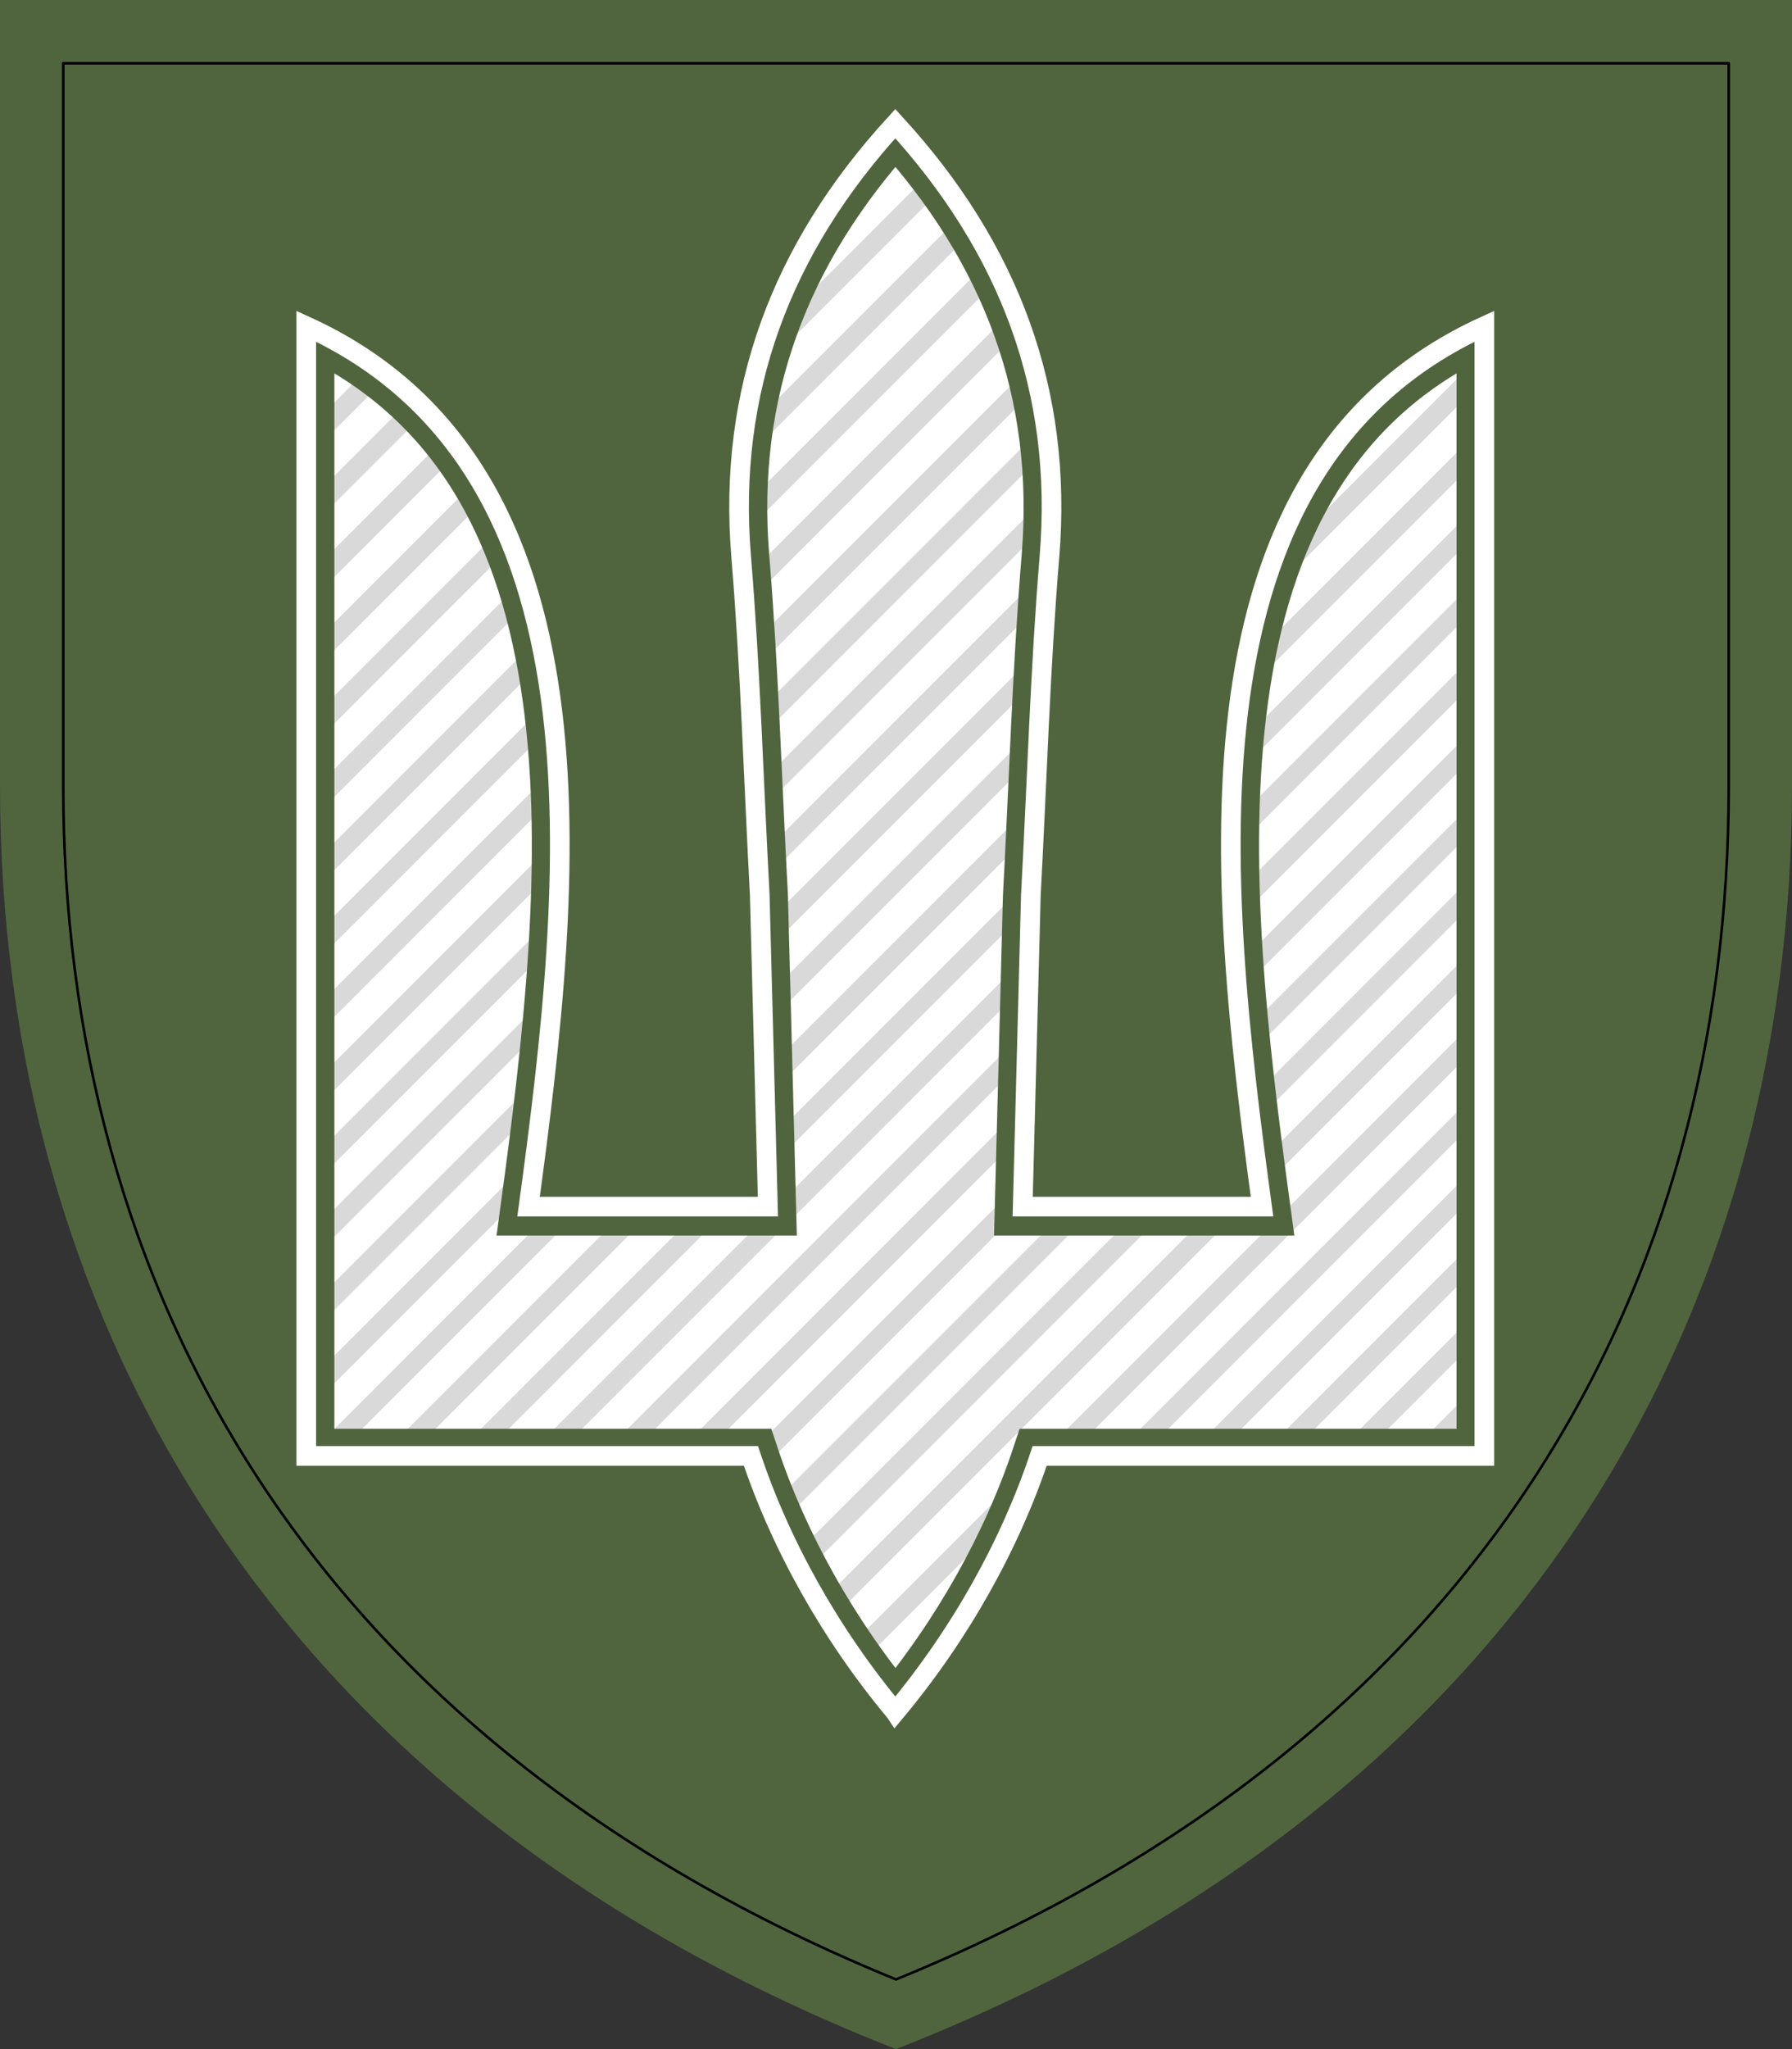
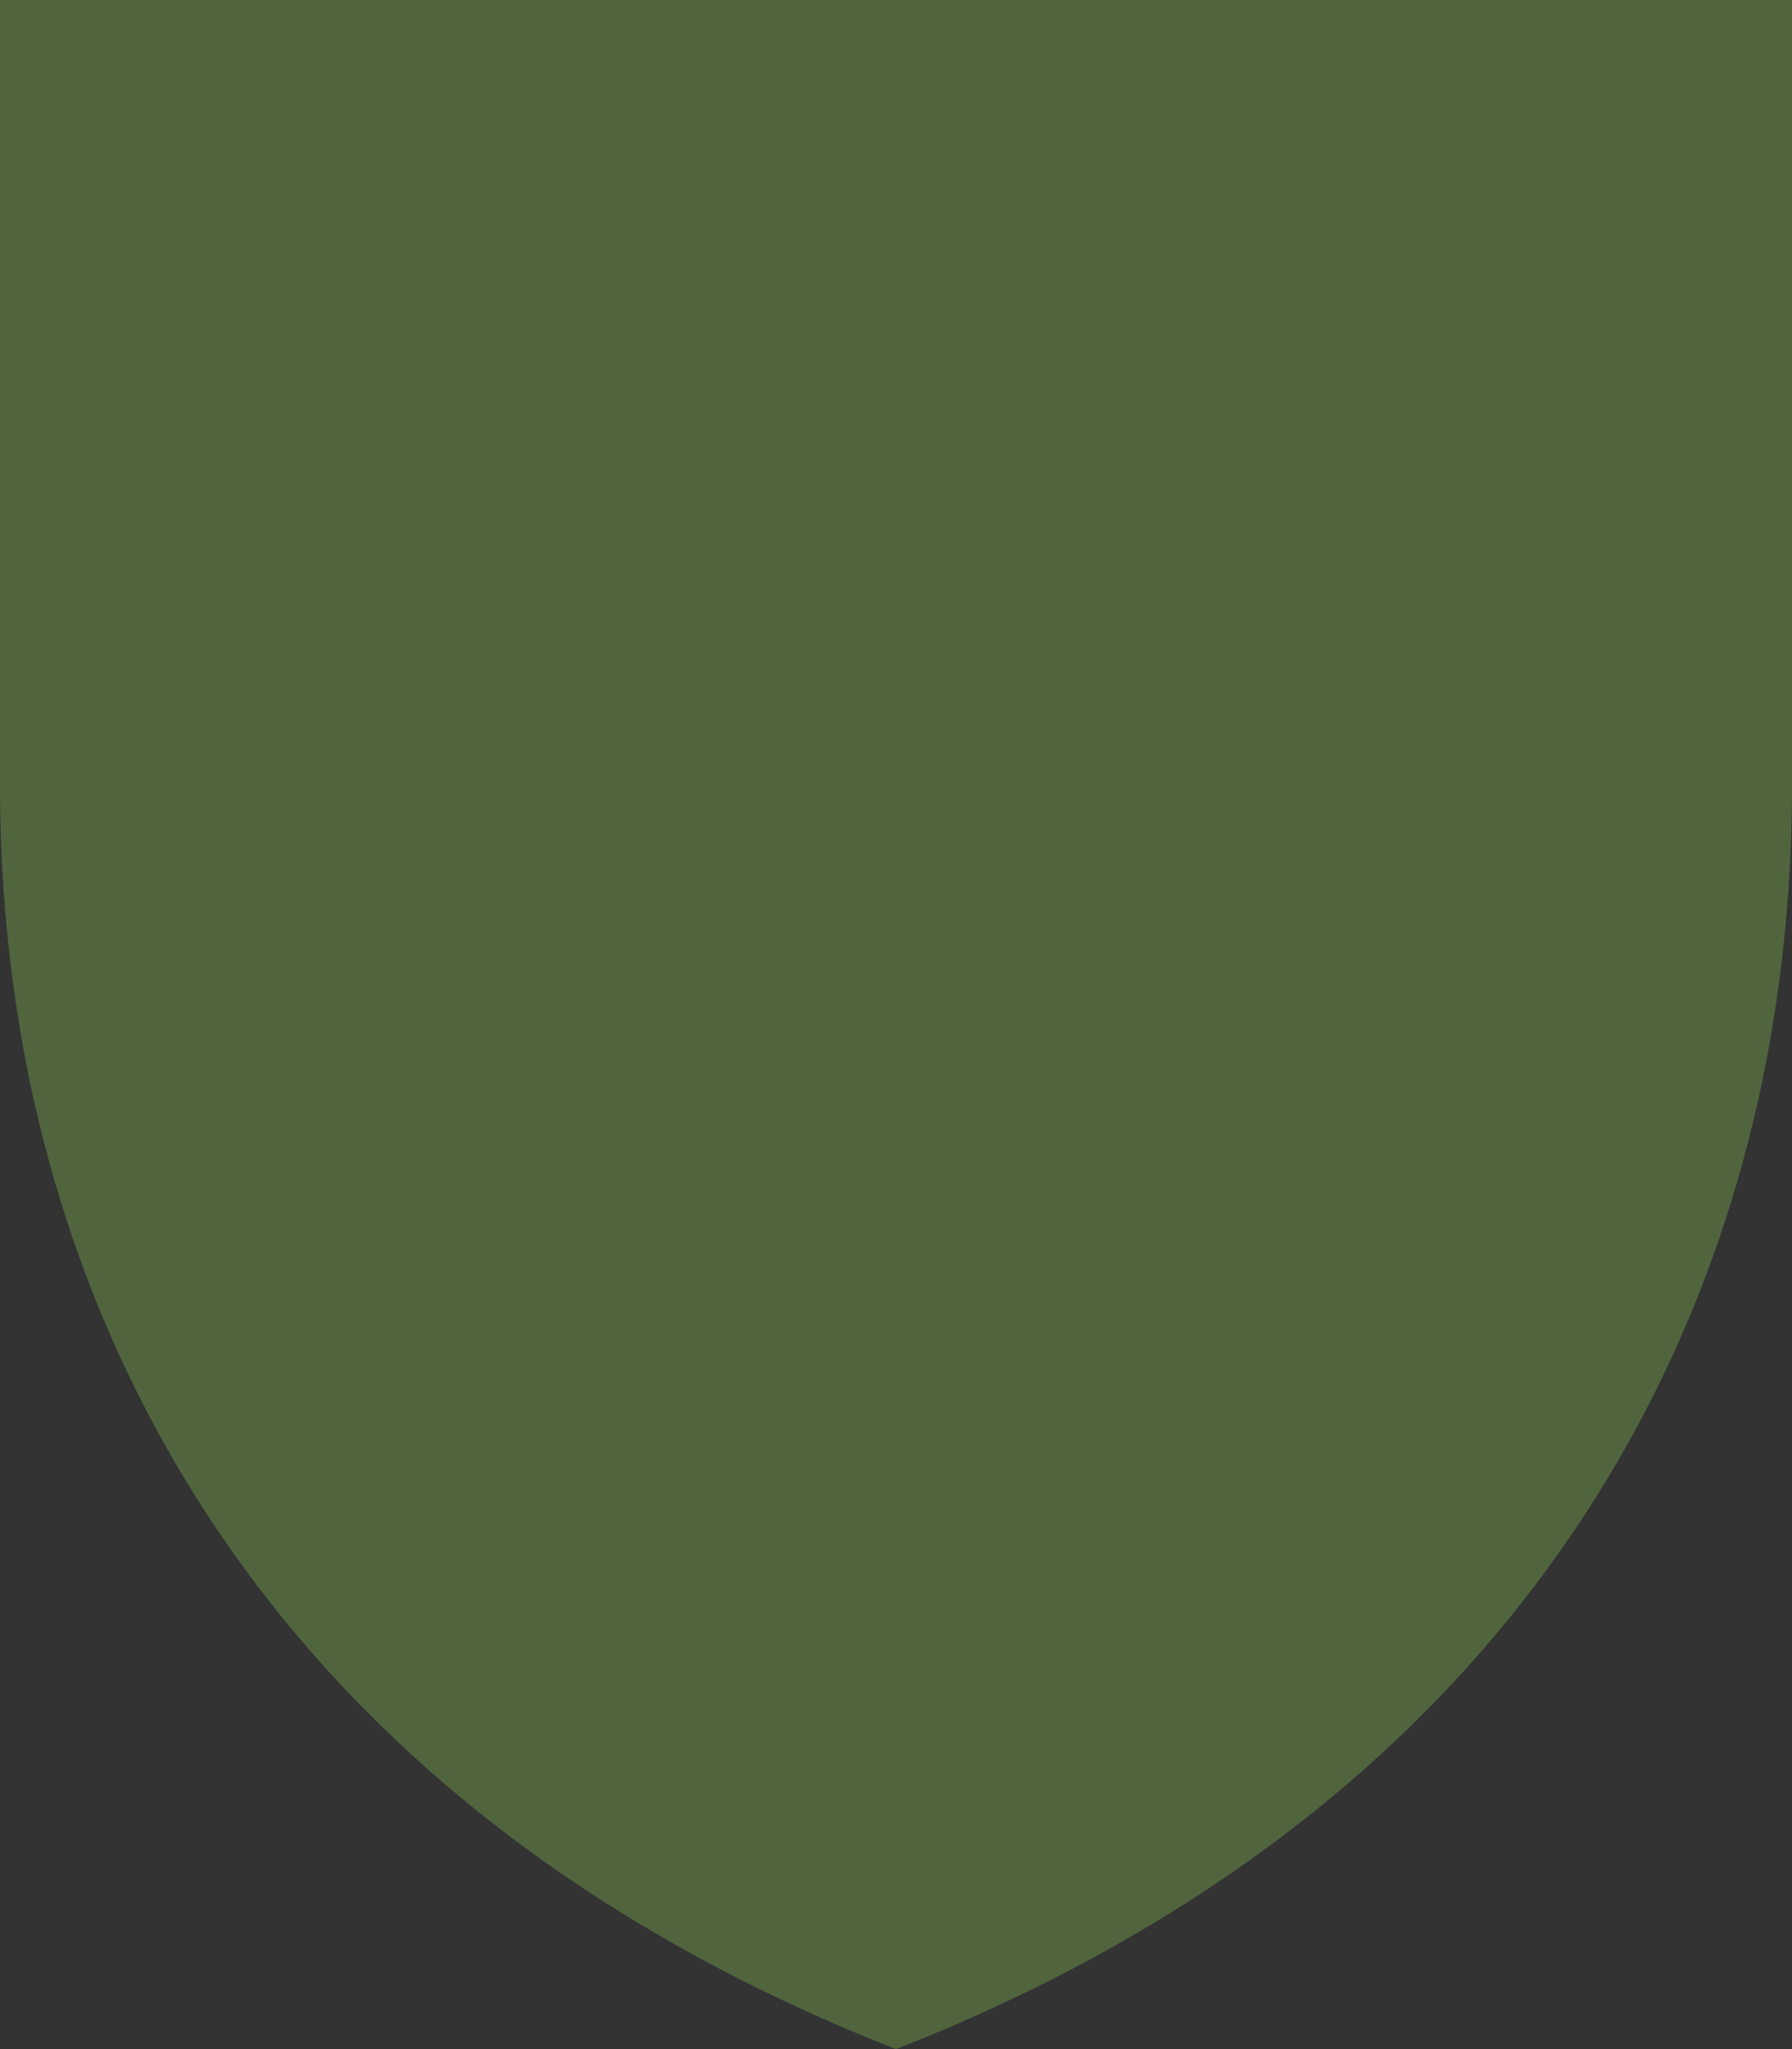
<svg xmlns="http://www.w3.org/2000/svg" xmlns:ns1="http://sodipodi.sourceforge.net/DTD/sodipodi-0.dtd" xmlns:ns2="http://www.inkscape.org/namespaces/inkscape" ns1:docname="НЗ_АА.svg" ns2:version="1.0 (4035a4fb49, 2020-05-01)" id="svg1204" version="1.1" viewBox="0 0 70 80" height="80mm" width="70mm">
  <rect x="0" y="0" width="70" height="80" fill="#333333" stroke="none" />
  <defs id="defs1198">
    <clipPath clipPathUnits="userSpaceOnUse" id="clipPath1043">
      <path ns1:nodetypes="cccccccsccsccccccc" ns2:connector-curvature="0" id="path1045" d="M 155.752,1012.902 C 144.894,999.894 136.566,984.935 131.628,970.133 H 57.313 V 781.439 c 51.873,23.654 44.577,92.402 37.152,147.049 h 39.998 l -1.367,-52.093 c -1.017,-18.842 -1.566,-37.832 -3.105,-56.473 -2.277,-27.586 6.645,-51.452 25.76,-72.319 v 0 c 19.115,20.867 28.038,44.732 25.76,72.319 -1.539,18.641 -2.088,37.63 -3.105,56.473 l -1.367,52.093 h 39.998 C 209.615,873.842 202.319,805.093 254.192,781.439 v 188.694 h -74.315 c -4.938,14.802 -13.266,29.761 -24.124,42.769 z" style="opacity:1;vector-effect:none;fill:#dc143c;fill-opacity:1;fill-rule:evenodd;stroke:none;stroke-width:9.375;stroke-linecap:butt;stroke-linejoin:miter;stroke-miterlimit:4;stroke-dasharray:none;stroke-dashoffset:0;stroke-opacity:1" />
    </clipPath>
  </defs>
  <ns1:namedview ns2:document-rotation="0" ns2:measure-end="67.9633,293.023" ns2:measure-start="67.9633,302.362" ns2:snap-intersection-paths="false" ns2:object-paths="false" ns2:window-maximized="1" ns2:window-y="-8" ns2:window-x="-8" ns2:window-height="1017" ns2:window-width="1920" fit-margin-bottom="0" fit-margin-right="0" fit-margin-left="0" fit-margin-top="0" showgrid="false" ns2:current-layer="layer1" ns2:document-units="mm" ns2:cy="151.1811" ns2:cx="132.28346" ns2:zoom="2.1133594" ns2:pageshadow="2" ns2:pageopacity="0.0" borderopacity="1.0" bordercolor="#666666" pagecolor="#ffffff" id="base" />
  <g transform="translate(-331.616,-108.833)" id="layer1" ns2:groupmode="layer" ns2:label="Layer 1">
    <path style="color:#000000;clip-rule:nonzero;display:inline;overflow:visible;visibility:visible;opacity:1;isolation:auto;mix-blend-mode:normal;color-interpolation:sRGB;color-interpolation-filters:linearRGB;solid-color:#000000;solid-opacity:1;fill:#50653e;fill-opacity:1;fill-rule:nonzero;stroke:none;stroke-width:0.262;stroke-linecap:round;stroke-linejoin:round;stroke-miterlimit:4;stroke-dasharray:none;stroke-dashoffset:0;stroke-opacity:1;color-rendering:auto;image-rendering:auto;shape-rendering:auto;text-rendering:auto;enable-background:accumulate" d="m 331.616,108.833 v 30.677 c 0,20.582 10.483,39.72 35,49.323 24.517,-9.603 35,-28.741 35,-49.323 v -30.677 z" id="path11" ns2:connector-curvature="0" />
-     <path ns2:connector-curvature="0" style="color:#000000;clip-rule:nonzero;display:inline;overflow:visible;visibility:visible;opacity:1;isolation:auto;mix-blend-mode:normal;color-interpolation:sRGB;color-interpolation-filters:linearRGB;solid-color:#000000;solid-opacity:1;fill:#50653e;fill-opacity:1;fill-rule:nonzero;stroke:#000000;stroke-width:0.1;stroke-linecap:round;stroke-linejoin:round;stroke-miterlimit:4;stroke-dasharray:none;stroke-dashoffset:0;stroke-opacity:1;color-rendering:auto;image-rendering:auto;shape-rendering:auto;text-rendering:auto;enable-background:accumulate" d="m 334.087,111.304 v 28.207 c 0,19.478 9.522,37.21 32.529,46.602 23.007,-9.392 32.529,-27.123 32.529,-46.602 V 111.304 Z" id="path15" />
    <g id="g858" style="display:inline" transform="matrix(0.282,0,0,0.282,331.451,32.066)">
-       <path style="opacity:1;vector-effect:none;fill:#ffffff;fill-opacity:1;fill-rule:evenodd;stroke:none;stroke-width:7.771;stroke-linecap:butt;stroke-linejoin:miter;stroke-miterlimit:4;stroke-dasharray:none;stroke-dashoffset:0;stroke-opacity:1" d="M 124.602,509.238 C 115.601,498.457 108.698,486.057 104.606,473.789 H 43.009 V 317.387 c 42.996,19.606 36.948,76.589 30.794,121.884 h 33.153 l -1.133,-43.178 c -0.843,-15.618 -1.298,-31.357 -2.573,-46.808 -1.888,-22.865 5.508,-42.647 21.352,-59.943 v 0 c 15.844,17.296 23.239,37.077 21.352,59.943 -1.276,15.451 -1.73,31.191 -2.573,46.808 l -1.133,43.178 h 33.153 c -6.154,-45.295 -12.201,-102.278 30.794,-121.884 v 156.402 h -61.597 c -4.093,12.268 -10.995,24.668 -19.996,35.45 z" id="path3766" ns2:connector-curvature="0" ns1:nodetypes="cccccccsccsccccccc" />
-       <path style="color:#000000;font-style:normal;font-variant:normal;font-weight:normal;font-stretch:normal;font-size:medium;line-height:normal;font-family:sans-serif;font-variant-ligatures:normal;font-variant-position:normal;font-variant-caps:normal;font-variant-numeric:normal;font-variant-alternates:normal;font-feature-settings:normal;text-indent:0;text-align:start;text-decoration:none;text-decoration-line:none;text-decoration-style:solid;text-decoration-color:#000000;letter-spacing:normal;word-spacing:normal;text-transform:none;writing-mode:lr-tb;direction:ltr;text-orientation:mixed;dominant-baseline:auto;baseline-shift:baseline;text-anchor:start;white-space:normal;shape-padding:0;clip-rule:nonzero;display:inline;overflow:visible;visibility:visible;opacity:0.15;isolation:auto;mix-blend-mode:normal;color-interpolation:sRGB;color-interpolation-filters:linearRGB;solid-color:#000000;solid-opacity:1;vector-effect:none;fill:#000000;fill-opacity:1;fill-rule:evenodd;stroke:none;stroke-width:2.72;stroke-linecap:round;stroke-linejoin:round;stroke-miterlimit:4;stroke-dasharray:none;stroke-dashoffset:0;stroke-opacity:1;color-rendering:auto;image-rendering:auto;shape-rendering:auto;text-rendering:auto;enable-background:accumulate" d="m 125.313,290.133 -7.555,7.555 c -2.415,3.319 -4.539,6.724 -6.372,10.22 l 15.721,-15.721 c -0.585,-0.688 -1.184,-1.373 -1.794,-2.054 z m 4.616,5.534 -23.23,23.23 c -0.594,1.782 -1.114,3.586 -1.567,5.412 l 26.442,-26.442 c -0.534,-0.737 -1.083,-1.471 -1.645,-2.2 z m 4.205,5.945 -30.487,30.487 c -0.192,1.421 -0.345,2.854 -0.456,4.301 l 32.418,-32.418 c -0.476,-0.795 -0.968,-1.585 -1.476,-2.37 z m 3.743,6.407 -34.913,34.913 c 0,5.1e-4 0,10e-4 0,0.002 0.009,1.233 0.051,2.478 0.116,3.729 l 36.073,-36.074 c -0.409,-0.861 -0.831,-1.719 -1.276,-2.57 z m 3.192,6.958 -37.57,37.57 c 0.09,1.194 0.179,2.388 0.261,3.584 l 38.357,-38.356 c -0.33,-0.939 -0.679,-1.872 -1.048,-2.798 z m -95.179,3.828 -2.881,2.881 v 3.845 l 5.357,-5.359 c -0.804,-0.472 -1.632,-0.926 -2.476,-1.367 z m 154.432,1.669 c -7.822,4.705 -13.706,10.865 -18.065,18.063 z m 5.872,0.427 -29.506,29.507 c -0.65,1.829 -1.235,3.699 -1.758,5.606 l 31.263,-31.262 z m -62.574,1.674 -39.485,39.485 c 0.071,1.212 0.14,2.425 0.206,3.639 l 40.049,-40.048 c -0.235,-1.032 -0.491,-2.058 -0.771,-3.076 z m -91.414,0.064 -9.196,9.196 v 3.847 l 11.395,-11.394 c -0.715,-0.563 -1.443,-1.116 -2.199,-1.649 z m 5.589,4.561 -14.786,14.786 v 3.847 l 16.726,-16.726 c -0.625,-0.651 -1.276,-1.283 -1.941,-1.906 z m 87.601,3.749 -40.745,40.745 c 0.06,1.223 0.118,2.447 0.175,3.671 l 41.001,-41.003 c -0.119,-1.146 -0.261,-2.284 -0.432,-3.413 z m 60.798,0.104 -33.1,33.102 c -0.273,1.511 -0.519,3.036 -0.732,4.579 l 33.833,-33.833 z M 62.684,332.462 43.009,352.136 v 3.847 L 64.353,334.641 c -0.537,-0.74 -1.093,-1.466 -1.669,-2.179 z m 4.192,5.958 -23.866,23.866 v 3.847 l 25.268,-25.268 c -0.45,-0.827 -0.914,-1.643 -1.402,-2.444 z m 79.334,1.866 -41.104,41.104 c 0.056,1.225 0.117,2.448 0.174,3.673 l 40.937,-40.937 c 0.028,-1.289 0.026,-2.57 -0.008,-3.839 z m 59.985,0.917 -34.587,34.588 c -0.112,1.367 -0.205,2.742 -0.279,4.126 l 34.866,-34.866 z M 70.373,345.073 43.009,372.436 v 3.847 L 71.518,347.775 c -0.365,-0.912 -0.745,-1.814 -1.146,-2.702 z m 75.464,5.739 -40.261,40.261 c 0.06,1.221 0.116,2.443 0.18,3.662 l 39.764,-39.764 c 0.098,-1.389 0.208,-2.775 0.317,-4.159 z m 60.357,0.542 -35.095,35.095 c -0.019,1.285 -0.027,2.573 -0.02,3.867 l 35.115,-35.113 z M 73.194,352.402 43.009,382.586 v 3.847 l 31.077,-31.079 c -0.281,-0.994 -0.577,-1.98 -0.893,-2.953 z m 2.164,7.986 -32.348,32.348 v 3.847 l 32.995,-32.995 c -0.201,-1.075 -0.413,-2.143 -0.647,-3.2 z m 130.836,1.115 -34.979,34.98 c 0.042,1.23 0.09,2.461 0.151,3.694 l 34.828,-34.826 z m -61.106,0.208 -39.14,39.14 0.098,3.746 38.81,-38.809 c 0.074,-1.36 0.151,-2.719 0.232,-4.077 z m -68.21,7.307 -33.868,33.868 v 3.847 l 34.28,-34.28 c -0.123,-1.152 -0.258,-2.298 -0.412,-3.435 z m 129.317,2.635 -34.465,34.466 c 0.085,1.192 0.173,2.383 0.272,3.574 l 34.193,-34.191 z m -61.68,0.78 -38.307,38.308 0.099,3.746 38.02,-38.018 c 0.063,-1.345 0.122,-2.692 0.188,-4.036 z m -66.733,5.832 -34.771,34.771 v 3.847 l 34.971,-34.971 c -0.05,-1.223 -0.122,-2.436 -0.2,-3.647 z m 128.413,3.543 -33.668,33.668 c 0.115,1.165 0.233,2.326 0.357,3.487 l 33.311,-33.311 z m -62.176,1.273 -37.551,37.551 0.099,3.746 37.257,-37.257 c 0.064,-1.347 0.133,-2.693 0.195,-4.04 z m -65.906,5.003 -35.102,35.102 v 3.847 l 35.089,-35.089 c 0.018,-1.291 0.021,-2.577 0.014,-3.86 z m 128.082,3.874 -32.664,32.664 c 0.136,1.148 0.274,2.291 0.415,3.43 l 32.249,-32.249 z m -62.698,1.794 -36.77,36.77 0.099,3.746 36.511,-36.511 0.044,-1.665 c 0.042,-0.779 0.076,-1.561 0.116,-2.341 z m -65.58,4.677 -34.907,34.907 v 3.847 l 34.701,-34.703 c 0.079,-1.352 0.149,-2.702 0.206,-4.051 z m 128.277,3.679 -31.538,31.538 c 0.149,1.137 0.299,2.271 0.45,3.395 l 31.088,-31.088 z m -63.027,2.124 -69.555,69.556 h 3.842 l 65.609,-65.607 z m -65.928,5.025 -34.23,34.23 v 3.847 l 33.865,-33.865 c 0.131,-1.402 0.251,-2.806 0.365,-4.211 z m 128.955,3.001 -61.532,61.53 h 3.847 l 57.685,-57.685 z m -63.3,2.397 -59.132,59.133 h 3.842 l 55.186,-55.184 z m -66.738,5.839 -33.146,33.146 v 3.841 l 32.637,-32.637 c 0.172,-1.449 0.349,-2.89 0.51,-4.35 z m 130.038,1.913 -51.382,51.38 h 3.847 l 47.535,-47.535 z m -63.575,2.672 -48.707,48.708 h 3.842 l 44.761,-44.76 z m -67.858,6.959 -31.752,31.752 v 3.842 l 31.164,-31.164 c 0.197,-1.47 0.394,-2.939 0.587,-4.43 z m 131.433,0.519 -41.232,41.23 h 3.847 l 37.385,-37.385 z m -63.848,2.945 -38.284,38.285 h 0.543 c 0.272,0.815 0.558,1.629 0.854,2.444 l 36.964,-36.962 h -0.177 z m -64.666,3.767 -34.516,34.518 h 3.839 L 81.522,439.271 Z m 10.15,0 -34.518,34.518 h 3.842 L 91.672,439.271 Z m 10.15,0 -34.518,34.518 h 3.842 L 101.822,439.271 Z m 50.752,0 -41.499,41.499 c 0.374,0.892 0.766,1.784 1.167,2.673 l 44.174,-44.172 z m 10.15,0 -48.441,48.441 c 0.427,0.845 0.869,1.686 1.32,2.525 l 50.967,-50.967 z m 10.15,0 -55,55 c 0.474,0.801 0.96,1.597 1.456,2.389 l 57.389,-57.389 z m 37.162,3.438 -31.082,31.08 h 3.847 l 27.235,-27.235 z m 0,10.15 -20.932,20.93 h 3.847 l 17.085,-17.085 z m 0,10.15 -10.782,10.78 h 3.847 l 6.935,-6.935 z m 0,10.15 -0.63,0.63 h 0.63 z m -61.631,0.729 -26.58,26.58 c 0.518,0.759 1.044,1.516 1.582,2.264 l 22.709,-22.709 c 0.837,-2.043 1.604,-4.091 2.289,-6.135 z m -8.247,18.397 -14.049,14.05 c 0.561,0.719 1.13,1.431 1.709,2.136 l 5.478,-5.478 c 2.504,-3.465 4.796,-7.052 6.862,-10.708 z" id="path3770" ns2:connector-curvature="0" />
-       <path ns1:nodetypes="cccccccsccsccccccc" ns2:connector-curvature="0" id="path3768" d="M 155.752,1012.902 C 144.894,999.894 136.566,984.935 131.628,970.133 H 57.313 V 781.439 c 51.873,23.654 44.577,92.402 37.152,147.049 h 39.998 l -1.367,-52.093 c -1.017,-18.842 -1.566,-37.832 -3.105,-56.473 -2.277,-27.586 6.645,-51.452 25.76,-72.319 v 0 c 19.115,20.867 28.038,44.732 25.76,72.319 -1.539,18.641 -2.088,37.63 -3.105,56.473 l -1.367,52.093 h 39.998 C 209.615,873.842 202.319,805.093 254.192,781.439 v 188.694 h -74.315 c -4.938,14.802 -13.266,29.761 -24.124,42.769 z" style="opacity:1;vector-effect:none;fill:none;fill-opacity:1;fill-rule:evenodd;stroke:#50653e;stroke-width:9.375;stroke-linecap:butt;stroke-linejoin:miter;stroke-miterlimit:4;stroke-dasharray:none;stroke-dashoffset:0;stroke-opacity:1" clip-path="url(#clipPath1043)" transform="matrix(0.829,0,0,0.829,-4.496,-330.321)" />
-       <path ns1:nodetypes="cccccccsccsccccccc" ns2:connector-curvature="0" id="path3842" d="M 124.602,509.238 C 115.601,498.457 108.698,486.057 104.606,473.789 H 43.009 V 317.387 c 42.996,19.606 36.948,76.589 30.794,121.884 h 33.153 l -1.133,-43.178 c -0.843,-15.618 -1.298,-31.357 -2.573,-46.808 -1.888,-22.865 5.508,-42.647 21.352,-59.943 v 0 c 15.844,17.296 23.239,37.077 21.352,59.943 -1.276,15.451 -1.73,31.191 -2.573,46.808 l -1.133,43.178 h 33.153 c -6.154,-45.295 -12.201,-102.278 30.794,-121.884 v 156.402 h -61.597 c -4.093,12.268 -10.995,24.668 -19.996,35.45 z" style="opacity:1;vector-effect:none;fill:none;fill-opacity:1;fill-rule:evenodd;stroke:#ffffff;stroke-width:2.72;stroke-linecap:butt;stroke-linejoin:miter;stroke-miterlimit:4;stroke-dasharray:none;stroke-dashoffset:0;stroke-opacity:1" />
-     </g>
+       </g>
  </g>
</svg>